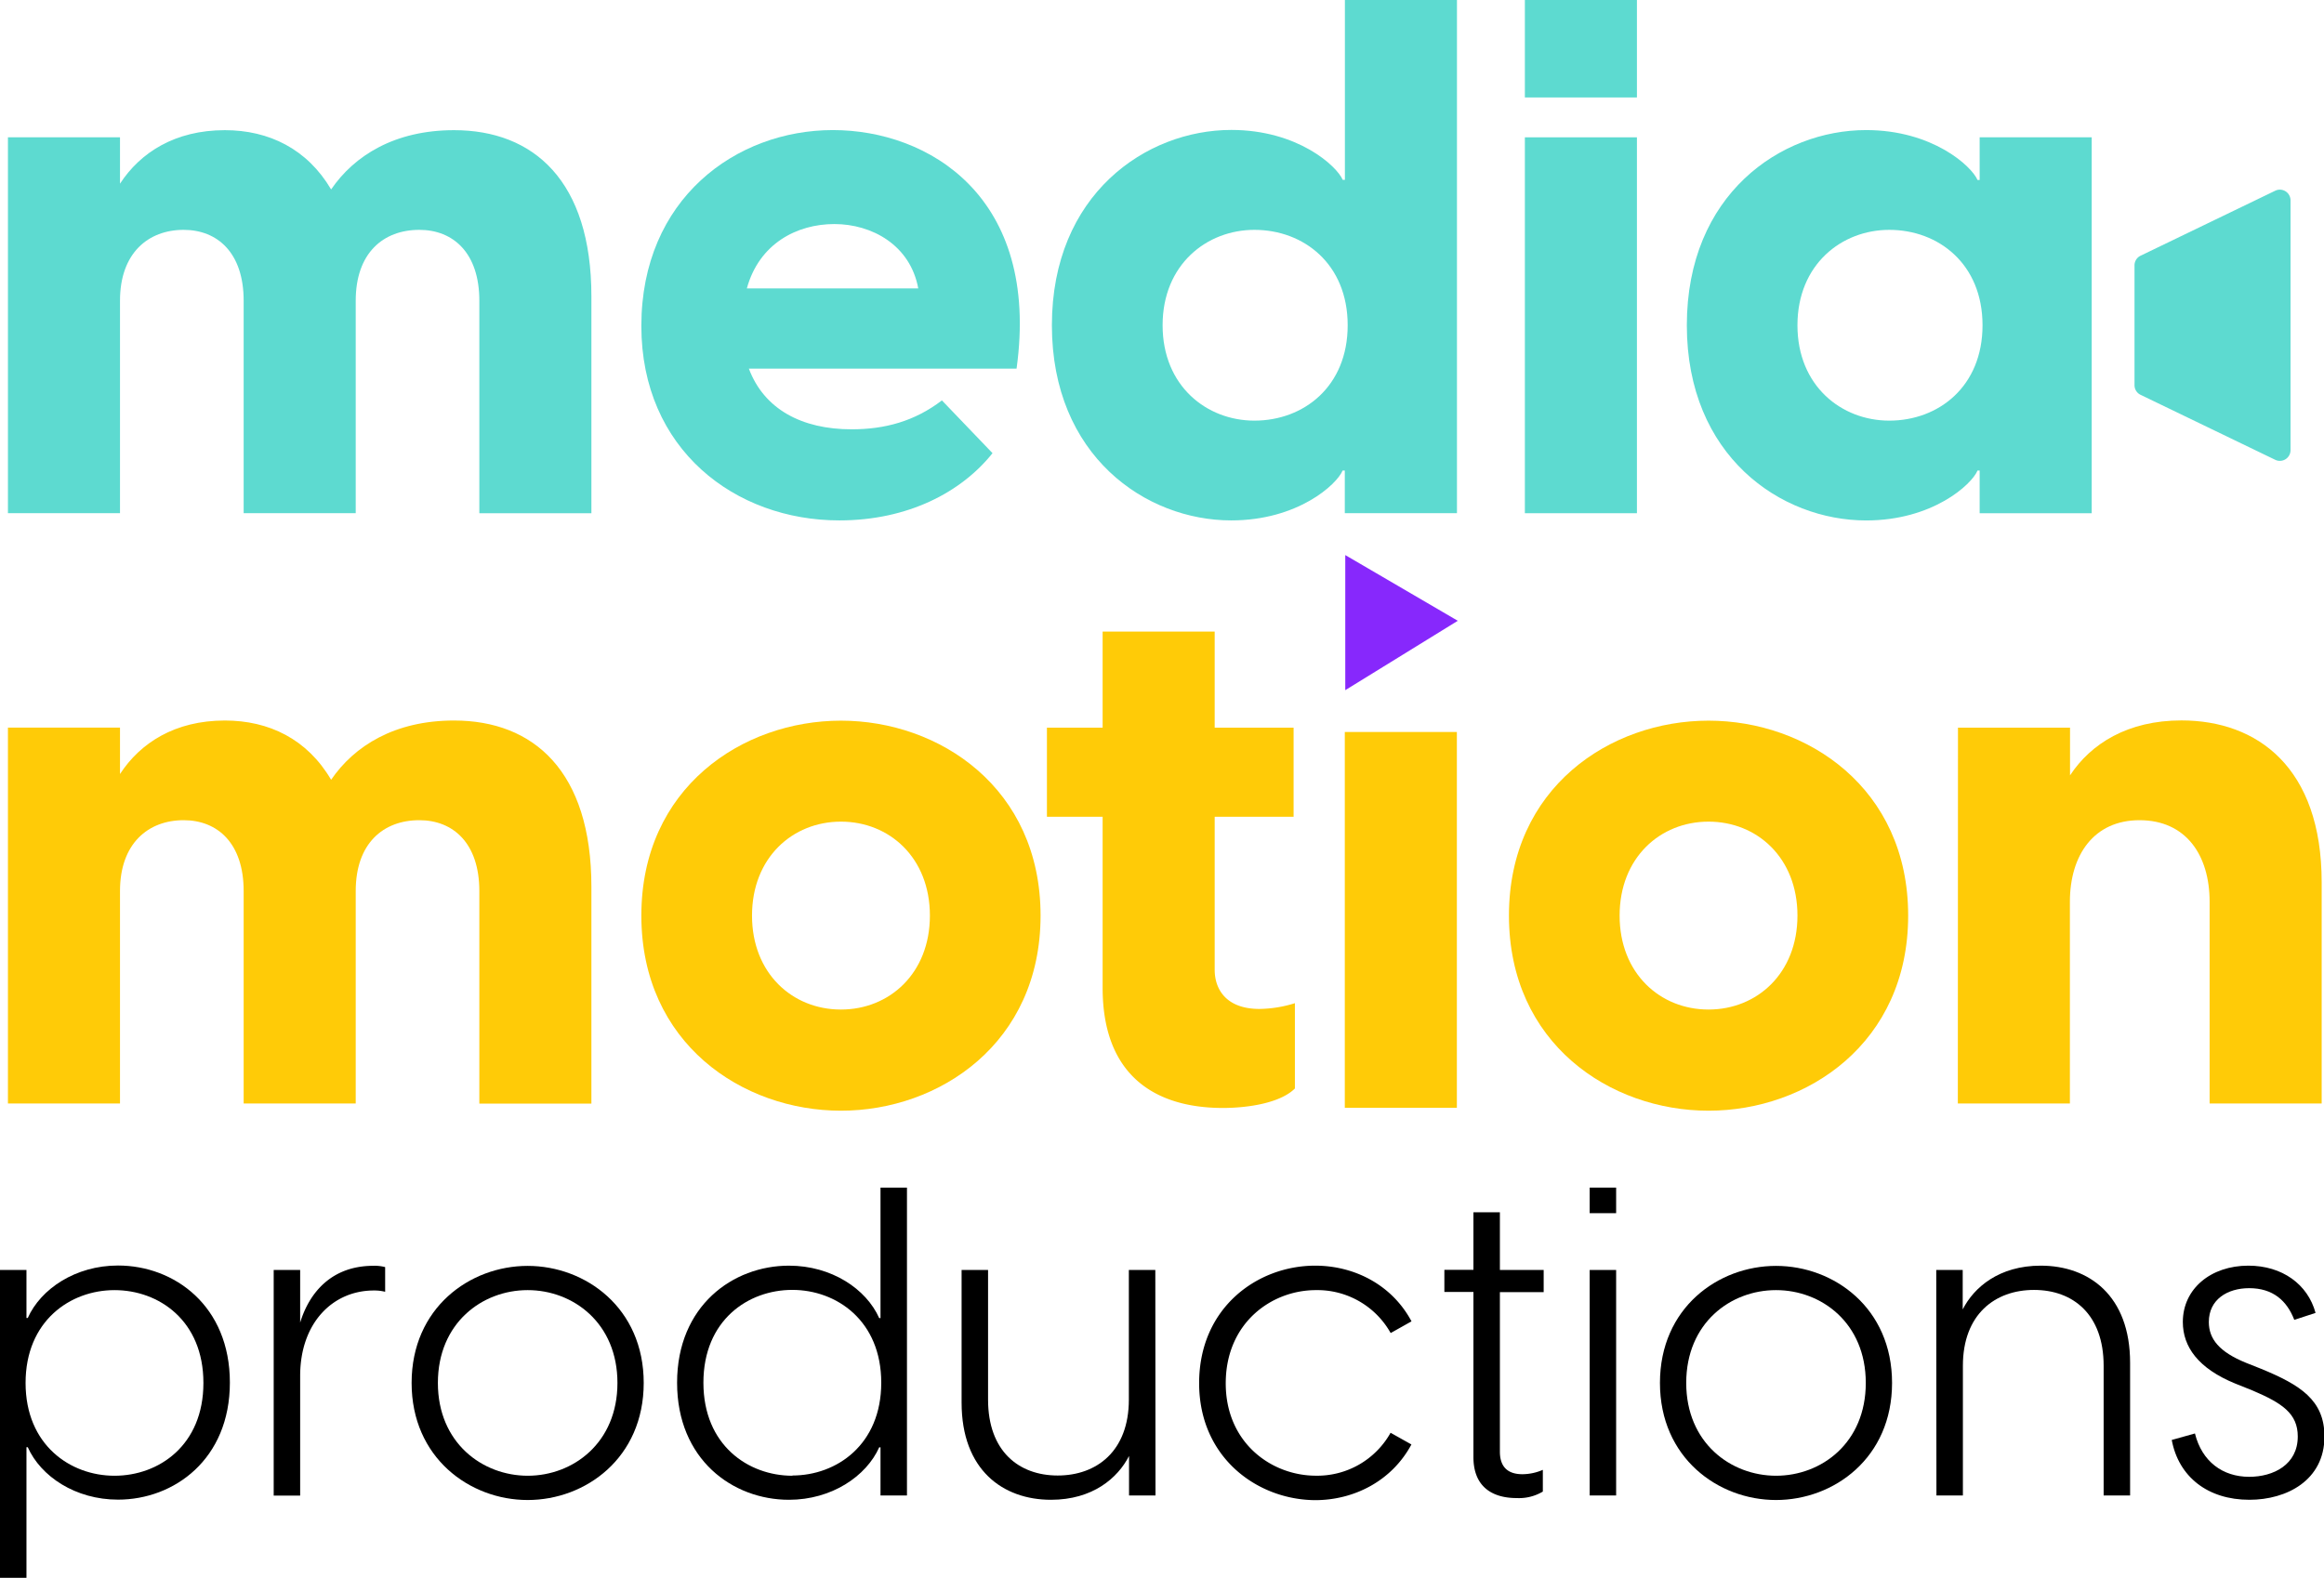
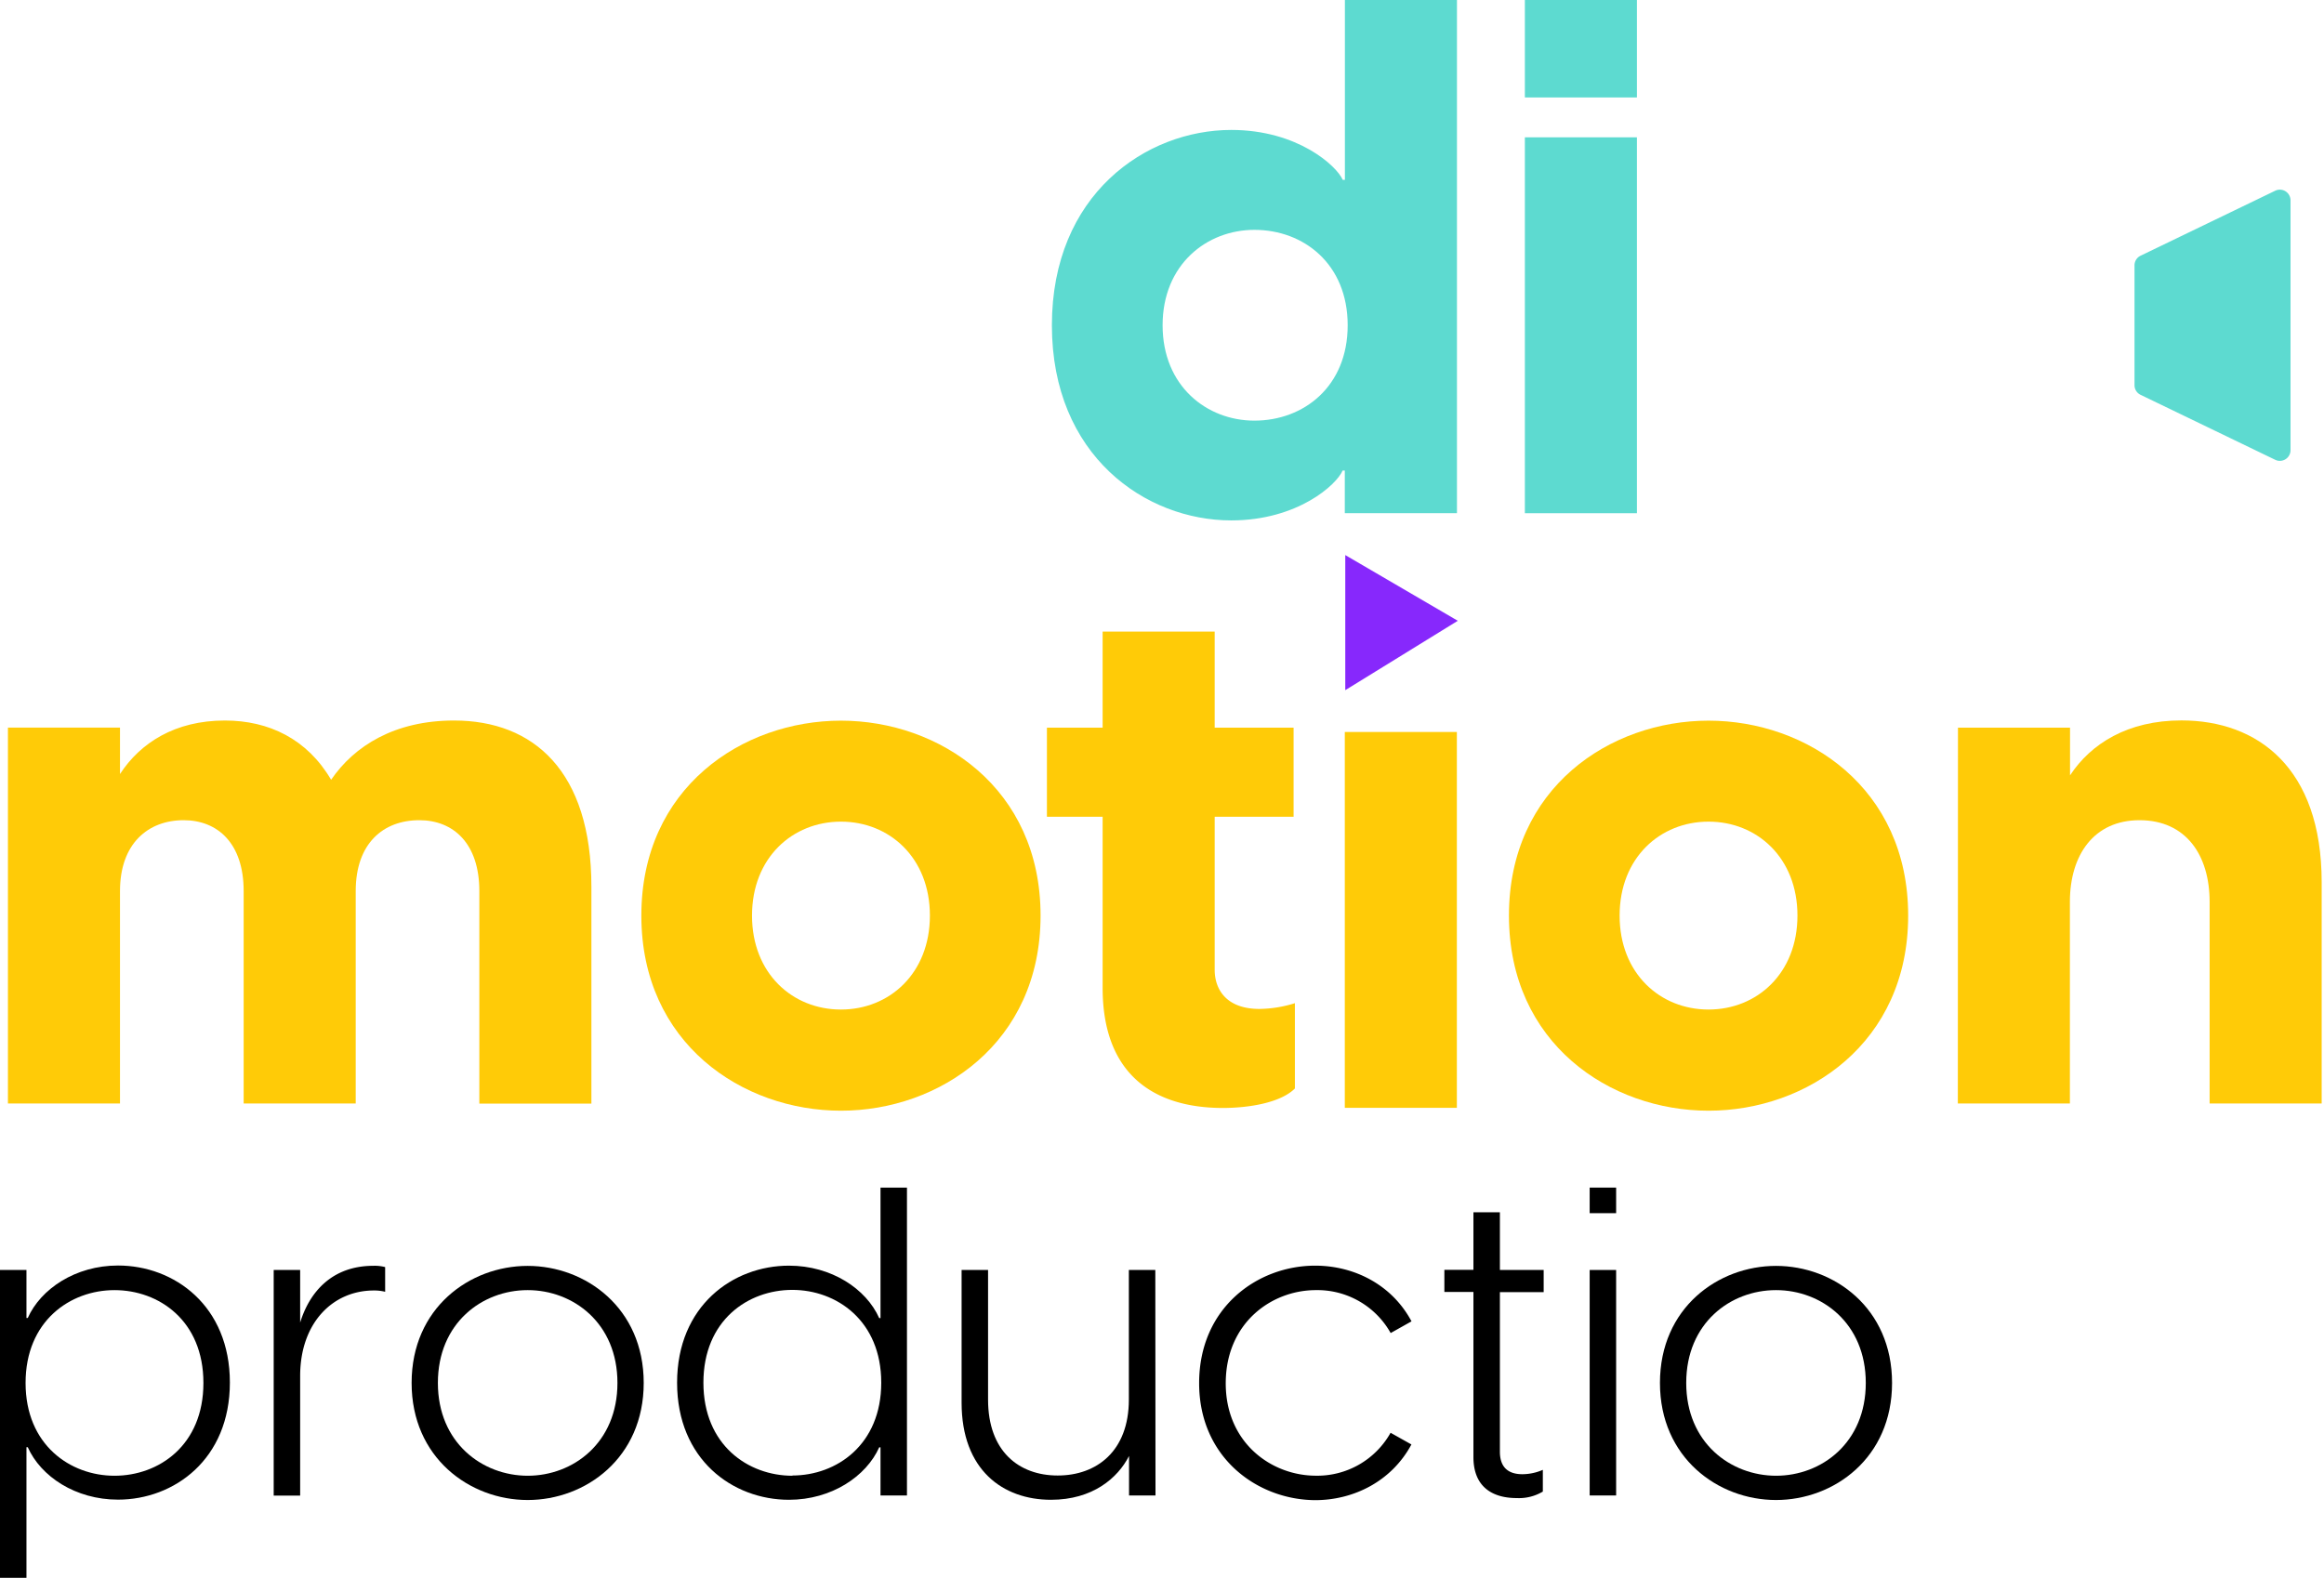
<svg xmlns="http://www.w3.org/2000/svg" width="500.64" height="340" viewBox="0 0 500.64 340">
-   <path d="M762.17,434.79c0-10.28-5.61-15.26-12.93-15.26-7.63,0-13.71,5-13.71,15.26v45.79H711.39v-81h24.14v10c4.37-6.7,11.84-11.53,22.59-11.53,9.5,0,17.75,4.05,22.89,12.77,5-7.31,13.71-12.77,26.48-12.77,17.13,0,29.59,10.91,29.59,35.83v46.72H812.94V434.79c0-10.28-5.61-15.26-12.93-15.26-7.78,0-13.7,5-13.7,15.26v45.79H762.17Z" transform="translate(-709.68 -370)" fill="#5ddad0" />
-   <path d="M847.84,440.24c0-27.41,20.4-42.21,41.27-42.21,20.56,0,44.7,14.33,39.56,51.4H871c3.27,8.72,11.37,13.08,22.12,13.08,7.16,0,13.55-1.71,19.47-6.23l10.9,11.37c-6.7,8.41-18.23,14.49-33,14.49C868.08,482.14,847.84,466.87,847.84,440.24Zm59.65-8.1c-1.72-9.34-10-13.86-18.07-13.86s-16.2,4.21-18.85,13.86Z" transform="translate(-709.68 -370)" fill="#5ddad0" />
  <path d="M999.38,480.58v-9.19h-.47c-1.24,3-9.65,10.75-24,10.75-18.38,0-38.63-13.87-38.63-42.05S956.55,398,974.93,398c14.33,0,22.74,7.79,24,10.75h.47V370h24.14V480.58Zm-19.47-19.94c10.59,0,20.09-7.32,20.09-20.55s-9.5-20.56-20.09-20.56c-10.28,0-19.78,7.47-19.78,20.56S969.63,460.64,979.91,460.64Z" transform="translate(-709.68 -370)" fill="#5ddad0" />
  <path d="M1038.17,370h24.14v21h-24.14Zm0,29.59h24.14v81h-24.14Z" transform="translate(-709.68 -370)" fill="#5ddad0" />
-   <path d="M1073.06,440.09c0-28.2,20.24-42.06,38.62-42.06,14.33,0,22.74,7.79,24,10.75h.46v-9.19h24.14v81h-24.14v-9.19h-.46c-1.25,3-9.66,10.75-24,10.75C1093.3,482.14,1073.06,468.27,1073.06,440.09Zm43.61,20.55c10.59,0,20.09-7.32,20.09-20.55s-9.5-20.56-20.09-20.56c-10.28,0-19.78,7.47-19.78,20.56S1106.39,460.64,1116.67,460.64Z" transform="translate(-709.68 -370)" fill="#5ddad0" />
  <path d="M762.17,562c0-10.28-5.61-15.26-12.93-15.26-7.63,0-13.71,5-13.71,15.26v45.79H711.39v-81h24.14v10c4.37-6.7,11.84-11.53,22.59-11.53,9.5,0,17.75,4,22.89,12.77,5-7.32,13.71-12.77,26.48-12.77,17.13,0,29.59,10.91,29.59,35.82v46.73H812.94V562c0-10.28-5.61-15.26-12.93-15.26-7.78,0-13.7,5-13.7,15.26v45.79H762.17Z" transform="translate(-709.68 -370)" fill="#ffcb07" />
  <path d="M847.84,567.29c0-27.56,21.8-42,43-42s43,14.49,43,42-21.81,42.05-43,42.05S847.84,594.86,847.84,567.29Zm43,20.25c10.44,0,19.16-7.79,19.16-20.25s-8.72-20.24-19.16-20.24-19.16,7.78-19.16,20.24S880.39,587.54,890.82,587.54Z" transform="translate(-709.68 -370)" fill="#ffcb07" />
  <path d="M947.21,582.87V546h-12V526.8h12V506.09h24.14V526.8h17V546h-17v33c0,4,2.33,8.41,9.65,8.41a26.57,26.57,0,0,0,7.63-1.24v18.38c-3.11,3.11-10,4.2-15.57,4.2C958.11,608.72,947.21,601.4,947.21,582.87Z" transform="translate(-709.68 -370)" fill="#ffcb07" />
  <rect x="289.7" y="157.73" width="24.14" height="80.99" fill="#ffcb07" />
  <polygon points="289.8 119.61 314.04 133.77 289.8 148.72 289.8 119.61" fill="#8728fc" />
  <path d="M1034.74,567.29c0-27.56,21.81-42,43-42s43,14.49,43,42-21.8,42.05-43,42.05S1034.74,594.86,1034.74,567.29Zm43,20.25c10.43,0,19.15-7.79,19.15-20.25s-8.72-20.24-19.15-20.24-19.16,7.78-19.16,20.24S1067.29,587.54,1077.73,587.54Z" transform="translate(-709.68 -370)" fill="#ffcb07" />
  <path d="M1131.47,526.8h24.14v10.28c4.51-6.85,12.46-11.84,24-11.84,16.35,0,30.21,10.13,30.21,34.89v47.66h-24.14V564.33c0-10.12-5.14-17.59-15.1-17.59-9.81,0-15,7.47-15,17.59v43.46h-24.14Z" transform="translate(-709.68 -370)" fill="#ffcb07" />
  <path d="M709.68,643.66h5.7V654h.28c2.8-6.26,10.28-11.3,19.44-11.3,12.14,0,24.1,8.69,24.1,25.22s-12,25.23-24.1,25.23c-9.16,0-16.64-5-19.44-11.3h-.28V710h-5.7ZM734.35,688c9.53,0,19.15-6.54,19.15-20s-9.62-20-19.15-20-19.16,6.63-19.16,20S724.82,688,734.35,688Z" transform="translate(-709.68 -370)" />
  <path d="M768.64,643.66h5.7V655c2-6.54,6.82-12.24,15.79-12.24a8.79,8.79,0,0,1,2.52.28v5.32a9.38,9.38,0,0,0-2.43-.28c-8.87,0-15.88,7-15.88,18.41v25.79h-5.7Z" transform="translate(-709.68 -370)" />
  <path d="M798.35,668c0-16.16,12.52-25.22,25-25.22s25,9.06,25,25.22-12.52,25.23-25,25.23S798.35,684.12,798.35,668Zm25,20c9.81,0,19.34-7.1,19.34-20s-9.53-20-19.34-20-19.34,7.1-19.34,20S813.58,688,823.39,688Z" transform="translate(-709.68 -370)" />
  <path d="M899.36,692.25V681.88h-.28c-2.8,6.26-10.28,11.3-19.44,11.3-12.14,0-24.1-8.69-24.1-25.23s12-25.22,24.1-25.22c9.16,0,16.64,5,19.44,11.3h.28V625.91h5.7v66.34Zm-19-4.3c9.53,0,19.16-6.63,19.16-20s-9.63-20-19.16-20-19.15,6.54-19.15,20S870.86,688,880.39,688Z" transform="translate(-709.68 -370)" />
  <path d="M958.6,692.25h-5.7v-8.51c-2.43,4.77-7.85,9.44-16.82,9.44-10.37,0-19.25-6.45-19.25-20.93V643.66h5.7V671.6c0,11.12,6.63,16.35,15,16.35s15.33-5.23,15.33-16.35V643.66h5.7Z" transform="translate(-709.68 -370)" />
  <path d="M968,668.05c0-16.26,12.53-25.32,25-25.32,8.41,0,16.54,4.11,20.75,12l-4.49,2.52A18.1,18.1,0,0,0,993.17,648c-9.62,0-19.44,7.1-19.44,20.09,0,12.8,9.82,19.9,19.44,19.9a18.1,18.1,0,0,0,16.07-9.25l4.49,2.52c-4.21,7.85-12.34,12-20.75,12C980.56,693.18,968,684.12,968,668.05Z" transform="translate(-709.68 -370)" />
  <path d="M1027.09,684v-35.6h-6.26v-4.77h6.26V631.23h5.7v12.43h9.43v4.77h-9.43v34.38c0,3.18,1.59,4.86,4.86,4.86a11.2,11.2,0,0,0,4.39-.94v4.68a10,10,0,0,1-5.61,1.4C1030.82,692.81,1027.09,690.1,1027.09,684Z" transform="translate(-709.68 -370)" />
  <path d="M1052.13,625.91h5.7v5.51h-5.7Zm0,17.75h5.7v48.59h-5.7Z" transform="translate(-709.68 -370)" />
  <path d="M1067.27,668c0-16.16,12.52-25.22,25-25.22s25,9.06,25,25.22-12.52,25.23-25,25.23S1067.27,684.12,1067.27,668Zm25,20c9.81,0,19.34-7.1,19.34-20s-9.53-20-19.34-20-19.34,7.1-19.34,20S1082.5,688,1092.31,688Z" transform="translate(-709.68 -370)" />
-   <path d="M1126.79,643.66h5.7v8.5c2.42-4.76,7.84-9.43,16.81-9.43,10.38,0,19.25,6.44,19.25,20.93v28.59h-5.7V664.31c0-11.12-6.63-16.35-15-16.35s-15.32,5.23-15.32,16.35v27.94h-5.7Z" transform="translate(-709.68 -370)" />
-   <path d="M1177.52,680.29l5-1.4c1.5,6.07,6,9.34,11.68,9.34,5.24,0,10.47-2.62,10.47-8.69,0-4.95-3.36-7.19-9.72-9.9l-3.74-1.5c-8-3.27-11.3-7.94-11.3-13.27,0-7.19,6.07-12.14,14.11-12.14,7.29,0,12.8,4,14.48,10.18l-4.58,1.5c-1.59-4.12-4.58-6.83-9.72-6.83-4.67,0-8.69,2.43-8.69,7.29,0,3.65,2.25,6.45,8,8.79l3.27,1.3c8.41,3.46,13.64,6.73,13.64,14.58,0,9.44-8.13,13.64-16.17,13.64C1185.28,693.18,1179,688.23,1177.52,680.29Z" transform="translate(-709.68 -370)" />
  <path d="M1169.5,427.17V453a2.3,2.3,0,0,0,1.31,2.08l29,14a2.3,2.3,0,0,0,3.3-2.07V413.17a2.3,2.3,0,0,0-3.3-2.07l-29,14A2.3,2.3,0,0,0,1169.5,427.17Z" transform="translate(-709.68 -370)" fill="#5ddad0" />
</svg>